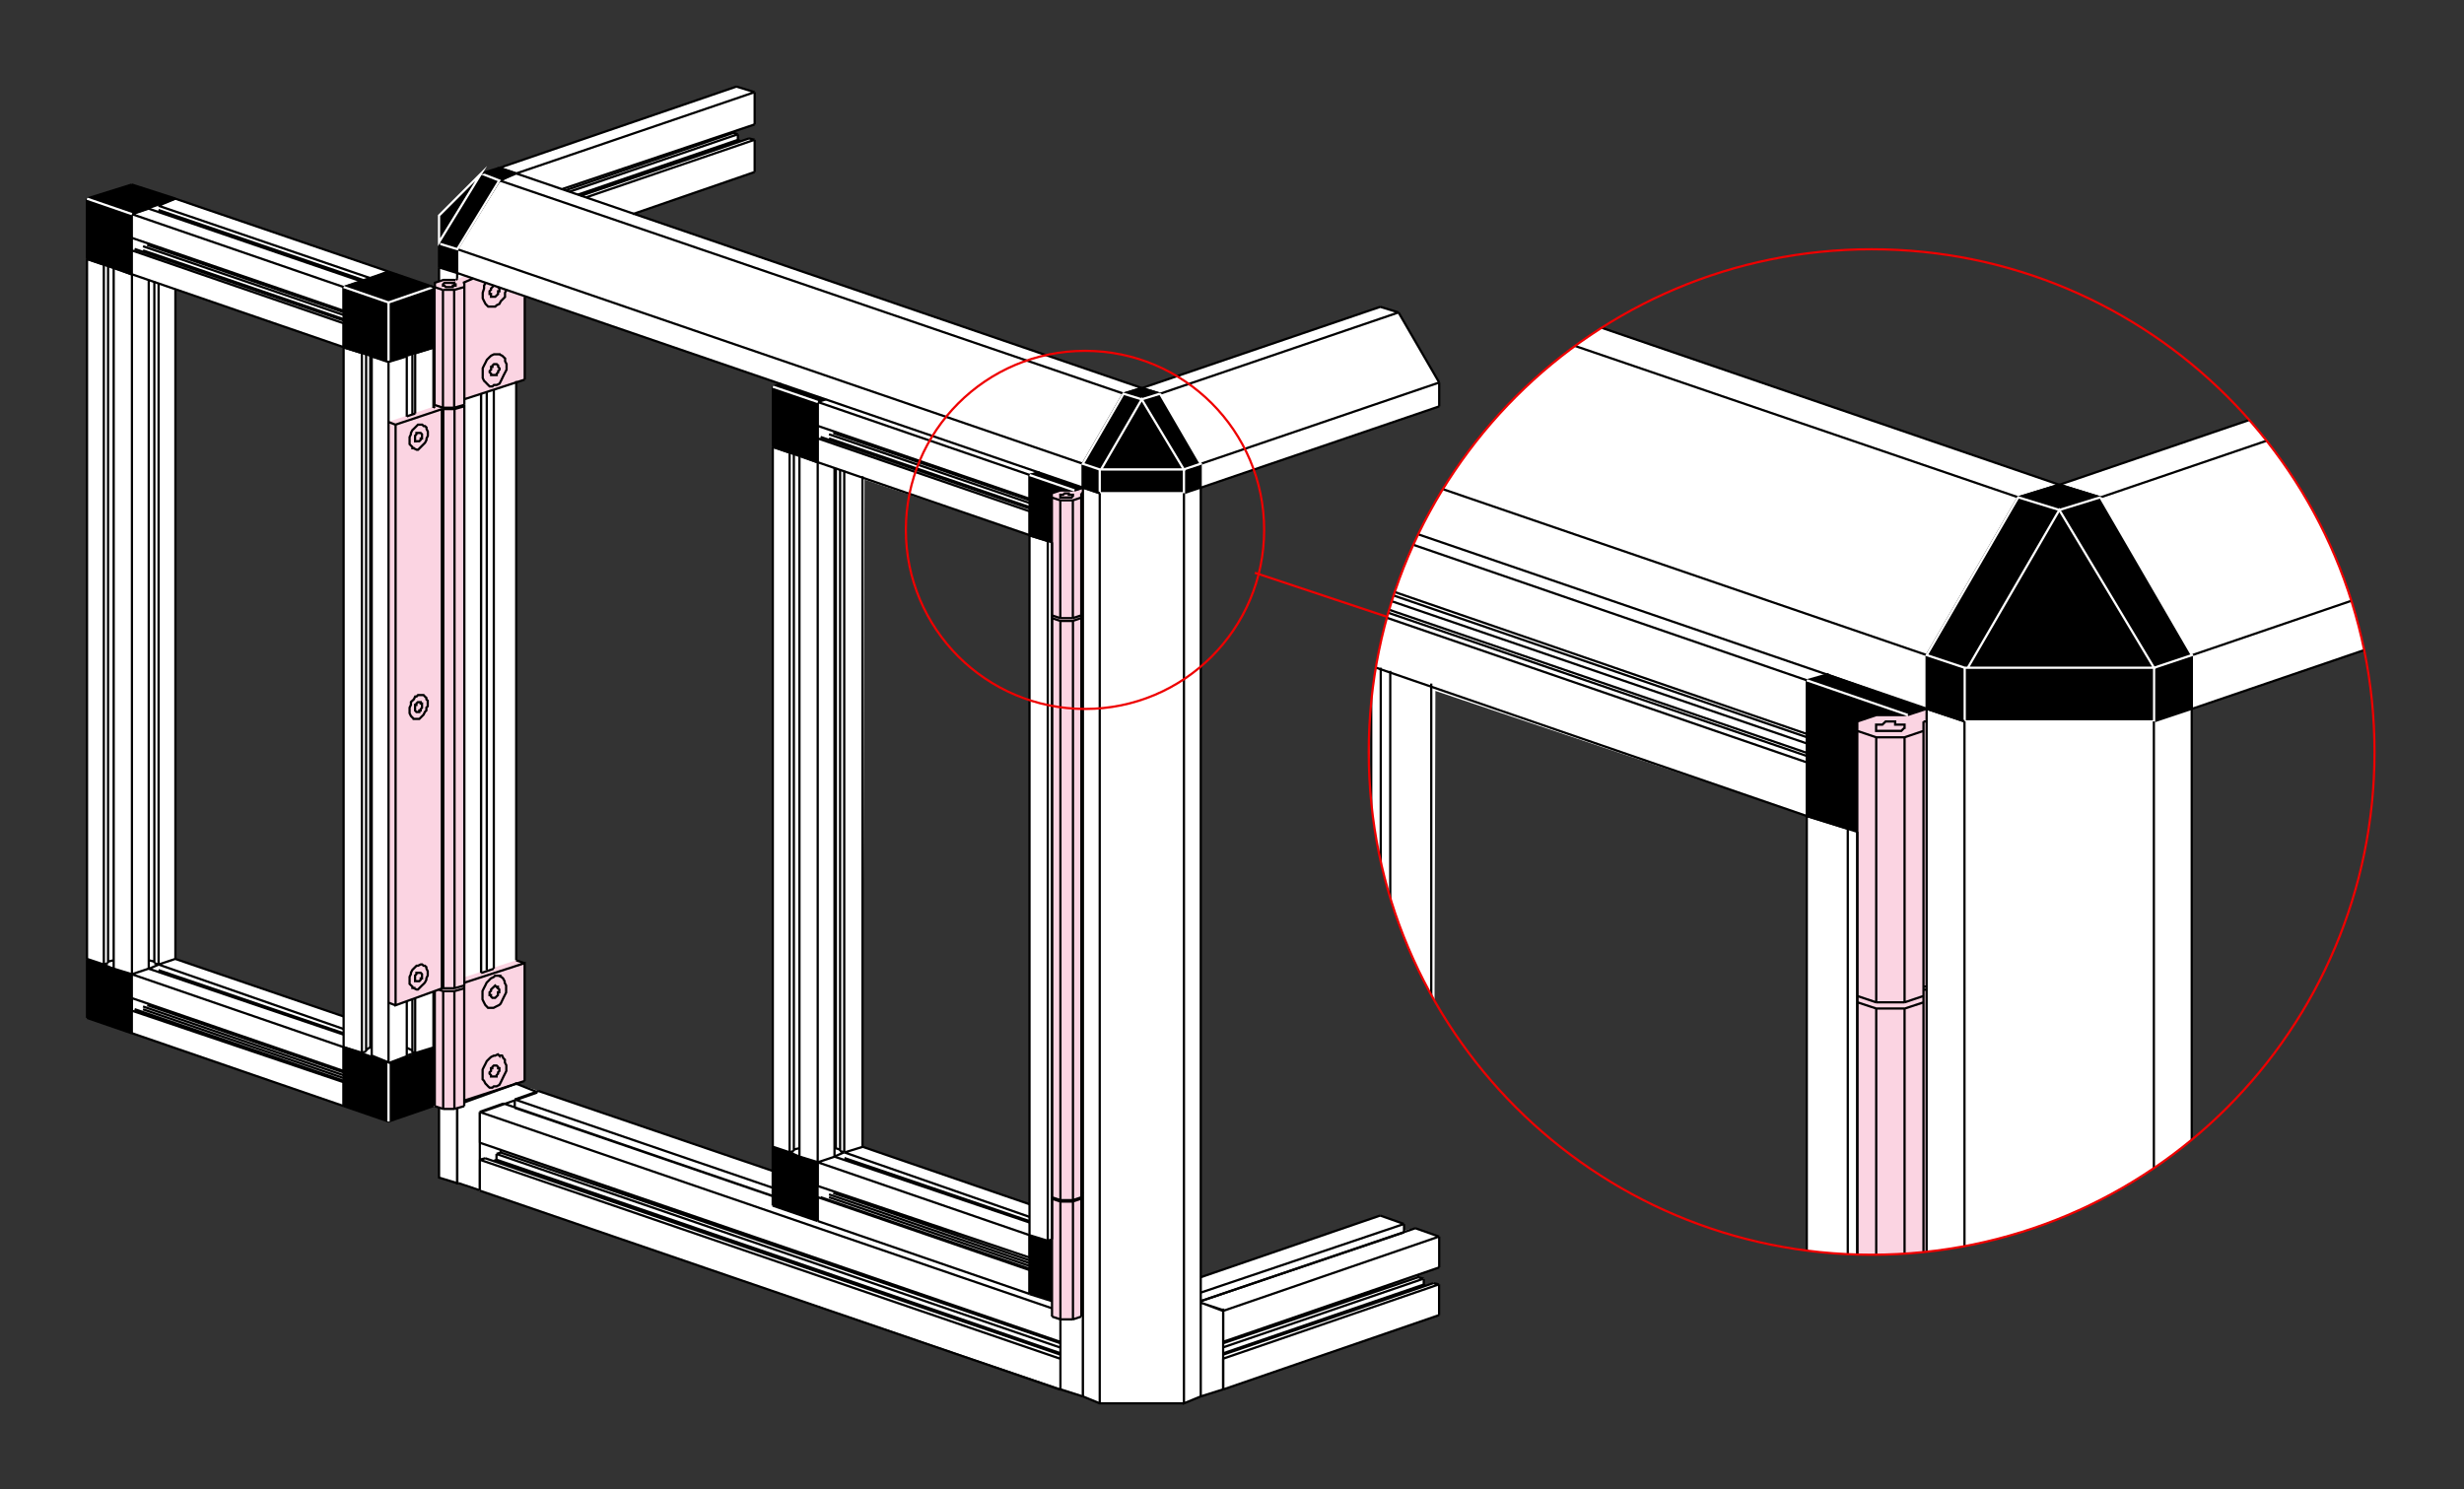
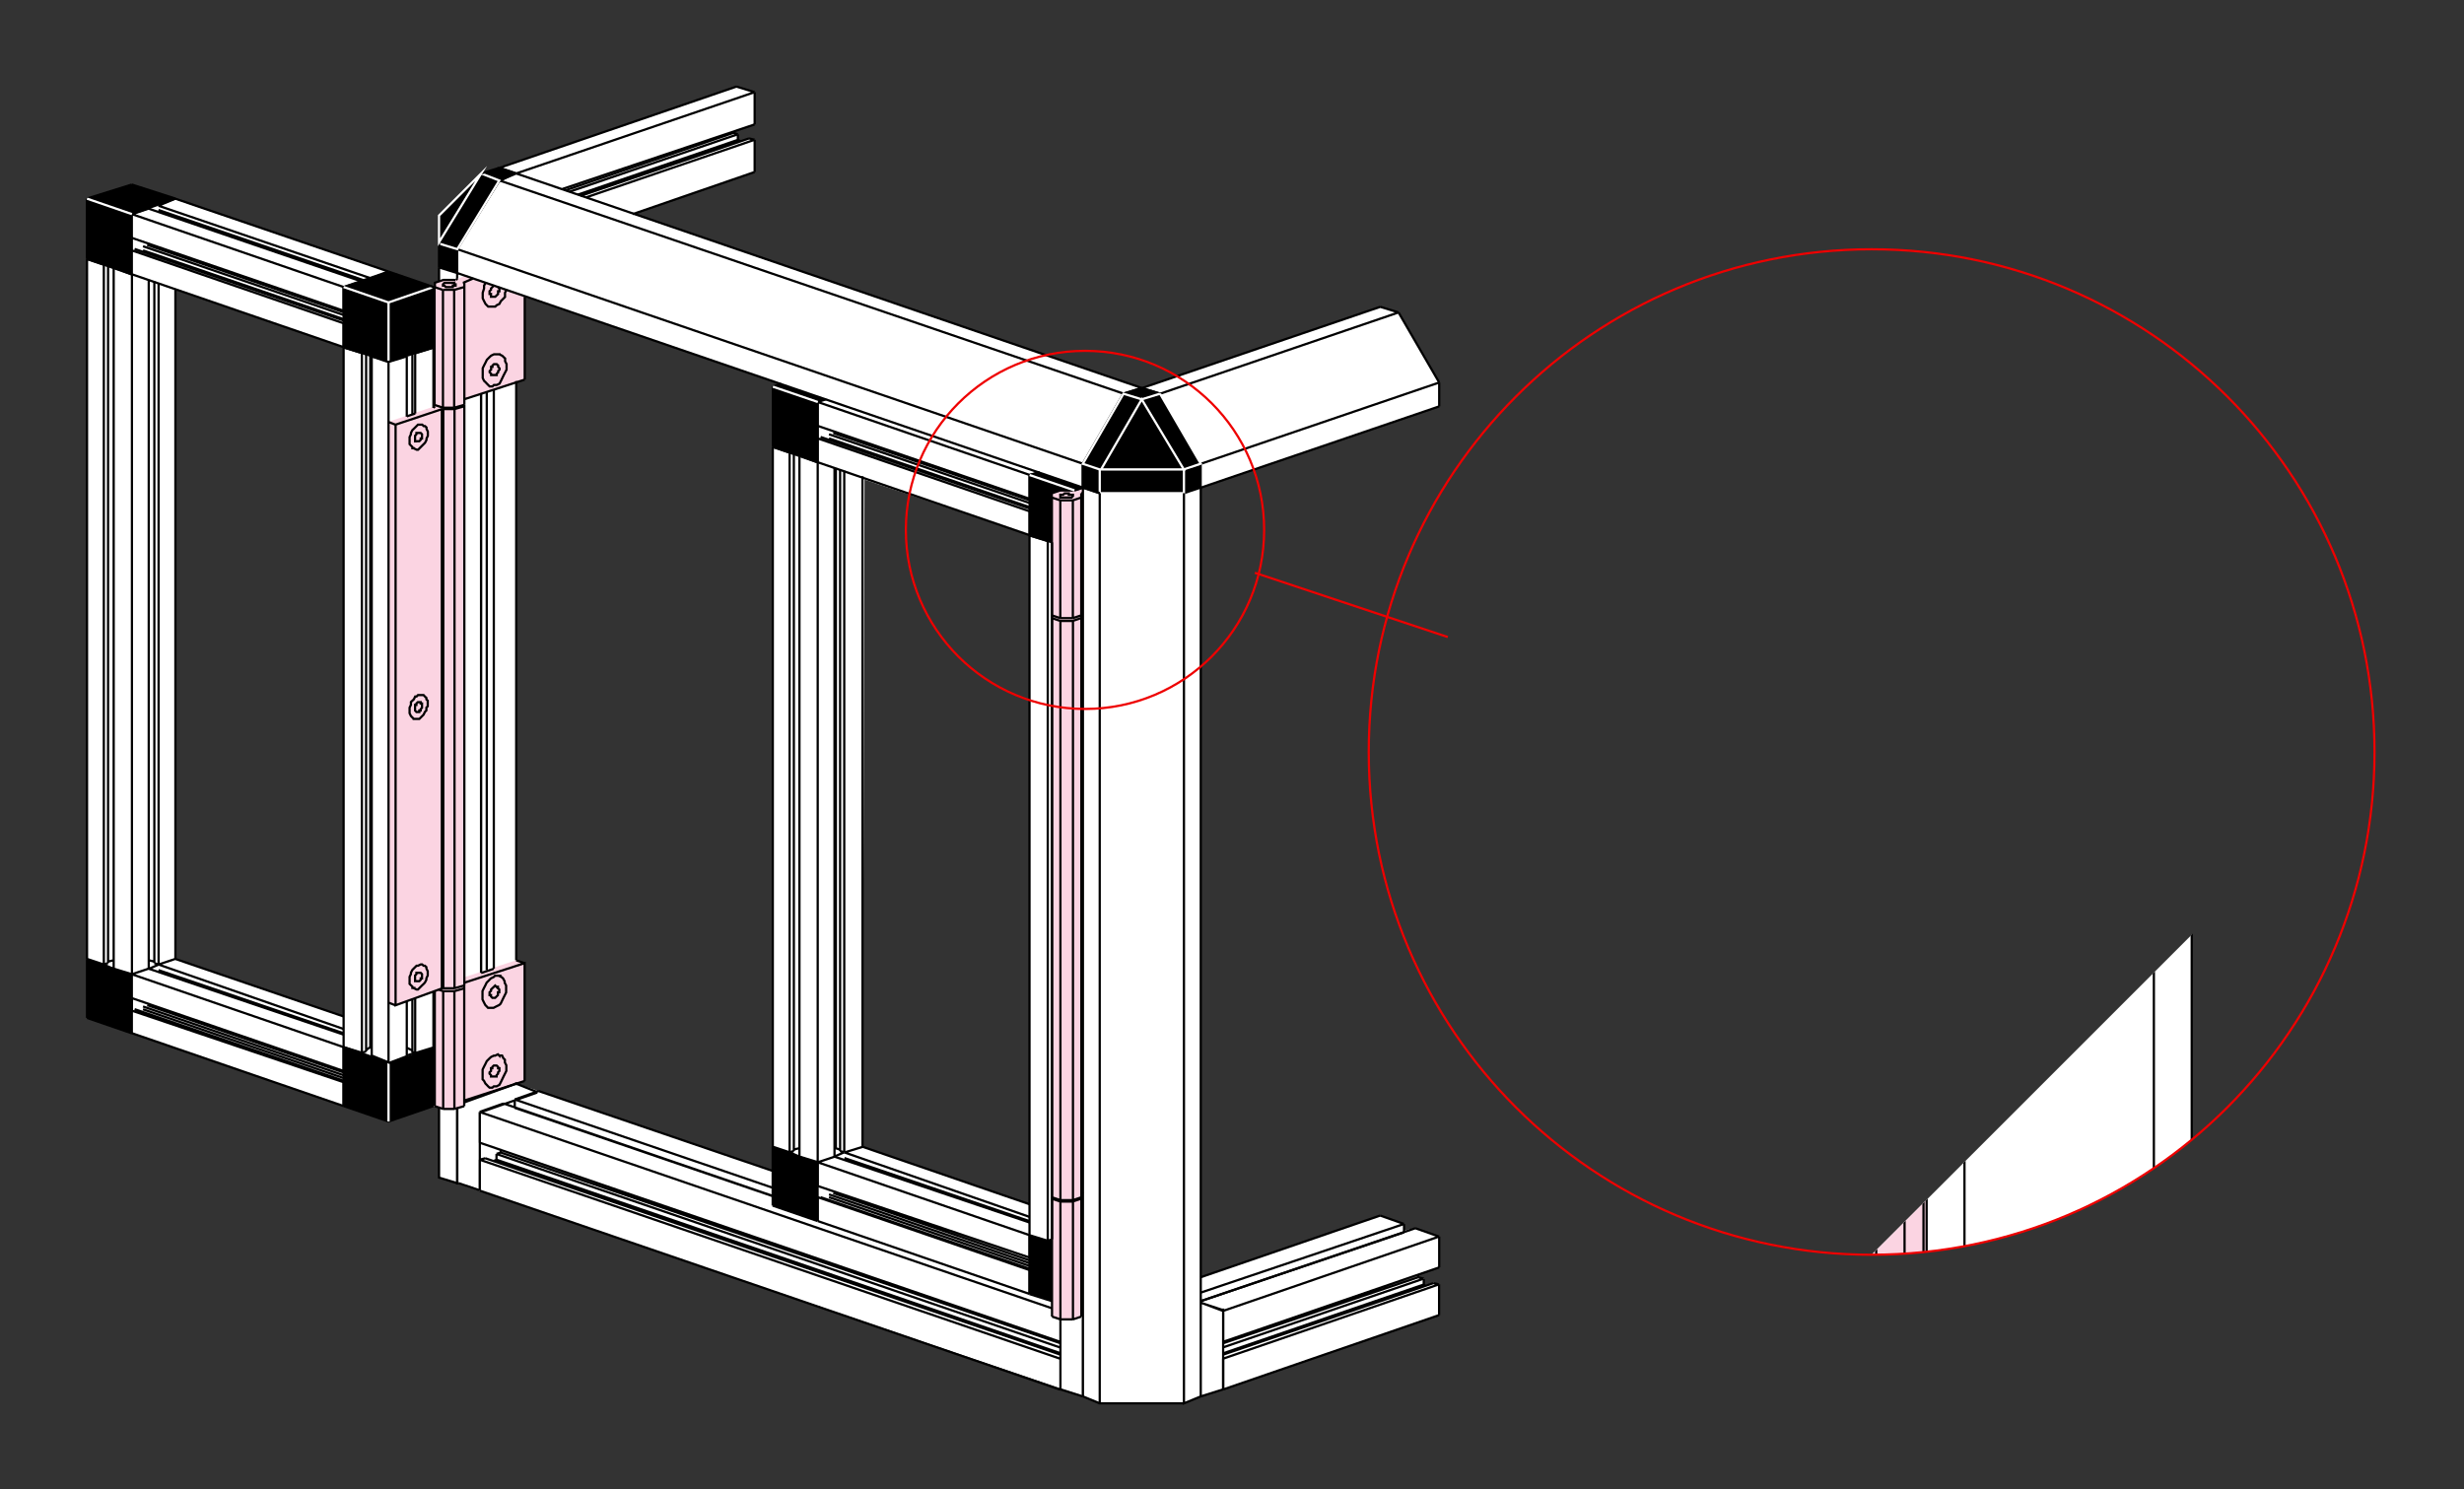
<svg xmlns="http://www.w3.org/2000/svg" id="_レイヤー_1" data-name="レイヤー 1" viewBox="0 0 220 133">
  <rect x="0" y="0" width="220" height="133" fill="#333333" stroke="none" />
  <defs>
    <style>
      .cls-1, .cls-2, .cls-3, .cls-4 {
        stroke-width: 0px;
      }

      .cls-5 {
        stroke: #fff;
      }

      .cls-5, .cls-3, .cls-6, .cls-7 {
        fill: none;
      }

      .cls-5, .cls-6 {
        stroke-miterlimit: 10;
      }

      .cls-5, .cls-6, .cls-7 {
        stroke-width: .2px;
      }

      .cls-2 {
        fill: #fbd4e2;
      }

      .cls-8 {
        clip-path: url(#clippath-1);
      }

      .cls-4 {
        fill: #fff;
      }

      .cls-6 {
        stroke: #000;
      }

      .cls-9 {
        clip-path: url(#clippath);
      }

      .cls-7 {
        stroke: #e00;
      }
    </style>
    <clipPath id="clippath">
      <path class="cls-3" d="m-12.8,65.58c0,24.8-20.1,44.9-44.9,44.9s-44.9-20.1-44.9-44.9,20.1-44.89,44.9-44.89S-12.8,40.78-12.8,65.58" />
    </clipPath>
    <clipPath id="clippath-1">
-       <path class="cls-3" d="m212.01,67.15c0,24.8-20.1,44.9-44.9,44.9s-44.9-20.1-44.9-44.9,20.1-44.89,44.9-44.89,44.9,20.09,44.9,44.89" />
+       <path class="cls-3" d="m212.01,67.15c0,24.8-20.1,44.9-44.9,44.9" />
    </clipPath>
  </defs>
  <path class="cls-4" d="m77.19,42.84l-.17,59.57,14.9,5.13v-59.74l-14.74-4.97m-30.35-16.33v7.39l-.75.12v51.72l.75.25v10.52l-.75.25,22.92,7.77V34.53l.75-.25-22.92-7.77Zm-31.19-.62v59.74l15.03,5.14V31.02l-15.03-5.14ZM65.75,7.72l1.63.5v2.88l-1.88.63v.12l.38.13v.5l.25.12.75-.25.5.12v2.88l-10.89,3.76,45.46,15.53,21.29-7.26,1.63.5,3.63,6.26v2.13l-21.29,7.26v70.51l16.03-5.51,2.13.75v.6s1-.23,1-.23l2.13.75v2.76l-1.88.62v.25l.5.12.03.66.85-.28.5.12v2.75l-19.28,6.64-2,.63-1.5.62h-7.52l-1.5-.62-57.48-19.54v-6.26l-.5-.12-4.01,1.38-26.93-9.27V17.74l4.01-1.25,26.93,9.14.12-.38.38-.12v-5.89l3.76-3.76,22.79-7.76Z" />
  <polyline class="cls-2" points="95.93 43.79 94.68 43.79 93.93 44.04 93.93 117.56 94.68 117.81 95.81 117.81 96.56 117.56 96.68 43.54 95.93 43.79" />
  <polyline class="cls-2" points="42.2 24.88 41.52 24.63 40.58 25.01 39.57 25.01 38.82 25.26 38.82 36.28 34.69 37.66 34.69 89.51 35.32 89.76 38.7 88.5 38.7 98.78 39.57 99.02 40.58 99.02 41.45 98.78 41.45 98.27 46.84 96.52 46.84 86 46.09 85.75 41.45 87.27 41.45 35.65 46.84 33.9 46.84 26.51 42.2 24.88" />
  <polyline class="cls-1" points="11.77 16.49 7.76 17.74 7.76 23.13 11.77 24.51 11.77 19.12 15.65 17.74 11.77 16.49" />
  <polyline class="cls-1" points="7.76 85.62 7.76 90.88 11.77 92.26 11.77 87 7.76 85.62" />
  <polyline class="cls-1" points="30.68 93.51 30.68 98.78 34.69 100.15 38.7 98.78 38.7 93.51 34.69 94.89 30.68 93.51" />
  <polyline class="cls-1" points="69.01 102.41 69.01 107.67 73.02 109.04 73.02 103.78 69.01 102.41" />
  <polyline class="cls-1" points="92.8 42.17 91.93 42.42 91.93 47.8 93.93 48.43 93.93 44.04 94.68 43.79 95.93 43.79 96.68 43.54 92.8 42.17" />
  <polyline class="cls-1" points="73.76 35.65 69.76 34.28 69.01 34.53 69.01 39.91 73.02 41.29 73.02 35.9 73.76 35.65" />
  <polyline class="cls-1" points="91.93 110.29 91.93 115.55 93.93 116.18 93.93 110.92 91.93 110.29" />
  <polyline class="cls-1" points="30.68 25.63 30.68 31.02 34.69 32.27 38.7 31.02 38.7 25.63 34.69 24.26 30.68 25.63" />
  <polyline class="cls-1" points="39.2 19.25 39.2 23.88 40.83 24.38 40.83 22.25 44.6 16.29 46.09 15.49 44.58 14.99 42.96 15.49 39.2 19.25" />
  <polyline class="cls-1" points="101.94 34.65 100.32 35.15 96.68 41.41 96.68 43.54 98.19 44.04 105.7 44.04 107.21 43.54 107.21 41.41 103.57 35.15 101.94 34.65" />
  <path class="cls-6" d="m67.38,11.11v-2.88m-21.29,7.26l21.29-7.26m0,0l-1.63-.5m-19.66,7.76l-1.5-.5,21.17-7.26m-21.17,7.26h0m11.9,4.13l10.89-3.76m0,0v-2.88m-15.03,5.14l15.03-5.14m0,0l-.5-.12m-15.03,5.13l15.03-5.13m-.75.25l-.25-.12m-14.28,4.89l14.28-4.89m0,0v-.5m-15.03,5.13l15.03-5.13m0,0l-.38-.13m-15.03,5.14l15.03-5.14m0,0v-.12m-248.49,86.65l1.2.4m-5.07,6.14l1.2.4m55.37,18.95l1.34.4m7.87,0l1.2-.4M-188.59,23.67v-2.27m0,82.19v-3.87m3.87-83.66l22.28-7.61m-22.26,7.59c-2.26.77-3.78,2.9-3.78,5.28m57.66,93.07V45.95m0,68.45l-.27.13m0,.13V45.82m0,68.85h-.14V45.82m0,0l-1.07-.4m1.07,69.25l-1.07-.27V45.41m0,72.45v-3.47m0,0h0m1.47,4l-1.47-.53m0-3.47l1.47.53m-21.61-9.21V38.61m0,67.11l-1.06.27V38.21m0,67.78h-.13V38.08m0,67.64h-.27V38.08m0,67.64h-.14m0,.54V38.08m0,68.18l-1.07.27V37.68m0,0l-.93-.4m.93,69.25l-.93-.27V37.28m0,68.45h-.13V37.28m0,68.45h-.27m0,.27V37.14m0,68.85h-.26V37.14m0,0l-.94-.4m.94,69.25l-.94-.27V36.74m5.2,68.98h0m-5.2,0l2.53.8m0,0l2.67-.8m-2.67,4.4l-2.53-.93v-3.47m5.2,0h0m-2.67.8v3.6m22.82-64.71v-3.47m.8-.27l-.8.27" />
  <path class="cls-6" d="m44.58,16.12l1.5-.63m-1.5-.5l1.5.5m-6.89,8.39l1.63.5v-2.13m0,2.13l55.86,19.16m0,0v-2.13m-55.86-17.03v-2.13l55.86,19.16m0,0l3.63-6.26m-59.49-12.9l3.76-6.14,55.73,19.04m0,0l1.63-.5M46.09,15.49l55.86,19.16M46.09,15.49l-1.5.63m57.36,18.54h0m5.26,8.89l21.29-7.26m0,0v-2.13m-21.29,7.26l21.29-7.26m-21.29,9.39h0m21.29-9.39l-3.63-6.26m-21.29,7.26l21.29-7.26m0,0l-1.63-.5m-21.29,7.26l21.29-7.26m-21.29,7.26h0l1.63.5m-53.35-18.29l17.15-5.76" />
  <polyline class="cls-5" points="42.96 15.49 44.58 16.12 40.83 22.25 39.2 21.75" />
  <path class="cls-6" d="m39.2,21.63v2.25m5.38-8.89l-1.63.5" />
  <polygon class="cls-5" points="39.2 21.63 39.2 19.25 42.96 15.49 39.2 21.63" />
  <path class="cls-6" d="m105.7,44.04l1.5-.5m0-2.13v2.13m-10.52-2.13v2.13l1.5.5m-55.23,42.83v-51.72m0,62.74v-.12m-2.13-72.89v-.5m0,81.28v-6.76m0,6.76h.13m-1.75-80.53v-1.25m1.63,81.78l-1.63-.5v-6.26m6.89-13.15v-51.72m0,62.87v-.25m-2-10.15v-51.72m0,62.74v-.12m-.63-10.77v-51.6m0,62.62h0m-.5-10.77v-51.72m0,62.74v-.12" />
  <path class="cls-5" d="m103.57,35.15l3.64,6.26-1.5.5m0,0v2.13h-7.52v-2.13" />
  <polyline class="cls-6" points="100.32 35.15 101.95 34.65 103.57 35.15" />
  <path class="cls-5" d="m98.31,41.92l3.63-6.26,3.76,6.26h-7.39Zm0,0h-.13l-1.5-.5,3.63-6.26,1.63.5m0,0l1.63-.5" />
  <path class="cls-6" d="m109.21,120.32l17.91-6.14m0,0l-.5-.12m-17.4,5.89l17.4-5.89m0,0v-.25m-17.4,6.01l19.28-6.64m0,0v-2.76m-19.28,6.64l19.28-6.64m-19.28,6.64v2.76m19.28-9.39l-2.13-.75m-19.16,6.51l19.16-6.51m-19.16,6.64l2,.75m0,7.01v-.12m0,0v-6.76m-2,.63v6.76m2-7.39v-.25h-.13m0,0l-1.88-.62m-60.74-17.28h0m-.5-.12l23.04,7.89m-23.04-8.64l23.04,7.89m-23.04-7.89v.75m2.13-1.5l20.92,7.14m-20.92-7.14l-2.13.75m-3.13,8.14l51.85,17.78m0,0v-2.76m-51.85-17.78l51.85,17.78m-51.85-17.78v2.75m.5-2.88l51.35,17.54m-51.35-17.54l-.5.13m1.5,0l50.35,17.28m-50.35-17.28l-.25.12m.25-.63l50.35,17.29m-50.35-17.29v.5m.38-.63l49.97,17.03m-49.97-17.28v.25l-.38.12m-1.5-1l51.85,17.79m0,0v-2m-51.85-18.53l51.1,17.53m-51.1-17.53v2.75m2.13-3.51l24.05,8.26m-24.05-8.26l-2.13.75m51.85,24.67v.12m0-.12h0Zm0,0h0Zm2,.63v-6.76m-2,0v6.14m-48.59-27.18h-.12m-5.14,8.77v.12h.13m-.13-.12h0Zm0,0h0Zm2.01.63v-6.76m-2.01-.5v6.64m2.13-6.26l5.01-1.75m-6.51.88l4.51-1.63m61.24,27.93V43.54m0,81.16l-1.5.62V44.04m0,81.28h-7.52V44.04m0,0l-1.5-.5m0,81.16V43.54m0,81.16l1.5.62m-1.5-81.78h0" />
  <path class="cls-6" d="m44.58,94.27l-.12-.12-.25.12h-.12l-.25.12-.13.12-.25.25-.12.25-.13.25-.12.25v.88l.12.12.13.25.12.12.12.13.13.12h.25l.13-.12h.25l.25-.13.13-.25.12-.25.12-.25.25-.5v-.5l-.13-.25v-.25l-.13-.12-.12-.25h-.25Zm-.25-6.14h0m0,0l-.12-.12-.12.12-.13.12-.12.12v.12l-.13.12v.25h.13v.13l.12.12h.25l.12-.12.13-.13v-.25h.12v-.25l-.12-.12v-.12h-.13Zm.25-1h-.38l-.12.12-.25.12-.13.13-.25.25-.12.25-.13.25-.12.25v.75l.12.25.13.25.12.12.12.13h.5l.25-.13.25-.12.13-.12.12-.25.12-.25.25-.5v-.62l-.13-.25v-.12l-.13-.25-.12-.12-.25-.12Zm-5.76,11.65l.75.25m0-10.52v10.52m0-10.52l-.37-.12m-.38.12v10.27m.75.25h1m0-10.52v10.52m0-10.52h-1m1,10.52l.88-.25m0-10.52v10.52m0-10.77v.25l-.88.25m.88,9.77l5.39-1.75m-5.39-8.77l5.39-1.75v10.52m0-10.52l-.75-.25m-2,.75l-1.13.38m82.03,23.29h0m-17.78,6.01l18.15-6.14m0,0v-.75m-18.15,6.13l18.15-6.13m0,0l-2.13-.75m-16.03,5.51l16.03-5.51m-14.02,15.53h0l19.28-6.64m0,0v-2.75m-19.28,6.64l19.28-6.64m-19.28,6.64v2.76m19.28-9.39l-.5-.12m-18.78,6.39l18.78-6.39m-.75.25l-.12-.12m-17.91,6.14l17.91-6.14m0,0v-.5" />
  <path class="cls-6" d="m40.58,25.88h-1m1,10.52l.88-.25m0-10.52v10.52m-.13-10.9h.13v.38l-.88.25m-1.75-.25v-.38l.75-.25h1m.88,10.65l5.39-1.75m0-7.39v7.39m-5.51-8.64l.88-.38m-1.38,0l-.12.12m3.88,6.64h-.5l-.25.12-.13.12-.25.25-.12.25-.13.25-.12.25v.88l.12.25.13.12.12.13.12.12.13.13h.25l.13-.13h.25l.25-.12.13-.25.12-.25.12-.25.13-.25.13-.25v-.5l-.13-.25v-.25l-.13-.12-.12-.12-.25-.12Zm-.25.88h0m0,0h-.25l-.13.12v.12h-.12v.25l-.13.12v.12l.13.12v.12h.5v-.12l.13-.12v-.12l.12-.12v-.12l-.12-.13v-.12l-.13-.12Zm-1-7.26l-.13.25v.25l-.12.38v.5l.12.25.13.25.12.12.12.12h.63l.12-.12.25-.12.13-.25.12-.12.25-.25v-.38l.13-.25m-1.13-.38l-.13.13-.12.12v.12l-.13.12v.25h.13v.25h.38l.12-.12.13-.12v-.25h.12v-.25l-.12-.12m-.13,69.51h0m0,0h-.25l-.13.12v.12h-.12v.25l-.13.12v.12l.13.13v.12h.5v-.12l.13-.13v-.12l.12-.12v-.25h-.12v-.12l-.13-.12Z" />
  <path class="cls-6" d="m93.93,106.92l.75.25m0-51.72v51.72m0-51.72l-.75-.25m0,0v51.72m.75.25h1.12m0-51.72v51.72m0-51.72h-1.12m1.12,51.72l.75-.25m0-51.72v51.72m0-51.98v.25l-.75.25m-1.88-.25v-.25m2.63,51.6l.13-.12m-.13-51.72h.13m-2.75,62.87l.75.25m0-10.52v10.52m0-10.52l-.75-.25m0,0v10.52m.75.25h1.12m0-10.52v10.52m0-10.52h-1.12m1.12,10.52l.75-.25m0-10.52v10.52m0-10.65v.12l-.75.25m-1.88-.25v-.12m2.63,10.27h.13m-.13-10.52h.13m-.88-62.37h0Zm0,0v-.12h-.37v-.12h-.38l-.13.12h-.25v.25h1l.12-.12Zm0-.5h0m-1.88,11.15l.75.25m0-10.52v10.52m0-10.52l-.75-.25m0,0v10.52m.75.25h1.12m0-10.52v10.52m0-10.52h-1.12m1.12,10.52l.75-.25m0-10.52v10.52m0-10.9v.38l-.75.25m-1.88-.25v-.38l.75-.25h1.12m.75,10.77h.13m-.13-10.52h.13m0-.5l-.88.25m-55.1-18.41h-.12v-.13h-.88l-.13.13v.12h.13l.13.13h.62v-.13h.25v-.12Zm-.12-.38h.12m-1.88,11.15l.75.25m0-10.52v10.52m0-10.52l-.75-.25m0,0v10.52m.75.25h1m0-10.52v10.52" />
  <path class="cls-6" d="m69.01,34.53v5.38m0,0l4.01,1.38m0-2.13v-1.13m0-2.13l.75-.25m-4.76-1.13l.75-.25m3.26,7.01l18.91,6.51m0,0v-2.13m-18.91-4.38v-2.13l18.91,6.51m-18.66-6.64l18.66,6.39m-18.91-6.26h0m1,0l17.91,6.14m-17.91-6.51l17.91,6.14m-17.53-6.26l17.53,6.01m-18.91-6.64l18.91,6.51m0,0v-2.13m-18.91-6.51l18.91,6.51m-18.91-6.51v2.13m18.91,4.38l.88-.25m-19.04-6.51l-.75.25m0,73.14l18.91,6.51m0,0v-2.13m-18.91-6.51l18.91,6.51m-18.91-6.51v2.13m.25-2.13l18.66,6.39m-18.91-6.39h0m1,0l17.91,6.14m-17.91-6.39l17.91,6.14m-17.53-6.26l17.53,6.01m-18.91-6.64l18.91,6.39m0,0v-2m-18.91-4.38v-2.13l18.91,6.51m-18.91-6.51l1.5-.5,17.41,5.88m-16.53-5.76l16.53,5.64m-16.53-6.14h0l16.53,5.76m-14.9-6.26l14.9,5.13m-14.9-5.13l-1.63.5" />
  <line class="cls-5" x1="73.02" y1="35.9" x2="69.01" y2="34.53" />
  <path class="cls-6" d="m91.93,42.42v5.39m0,0l2,.62m-2-6.01l.88-.25m3.13,1.63l.75-.25" />
  <line class="cls-5" x1="95.93" y1="43.79" x2="91.93" y2="42.42" />
  <path class="cls-6" d="m11.77,19.12l18.91,6.51m-18.91-6.51v2.13m18.91,4.39l1.63-.5m-19.04-6.51l19.04,6.51m-19.04-6.51l-1.5.5m2.38-.38l18.29,6.26m-18.29-6.64l19.04,6.51m0,0l1.5-.63m-20.54-5.88l1.5-.63,19.04,6.51m0,0h0M11.77,92.26l18.91,6.51m0,0v-2.13m-18.91-6.39l18.91,6.39m-18.91-6.39v2m.25-2.13l18.66,6.39m-18.91-6.26h0m1-.12l17.91,6.14m-17.91-6.39l17.91,6.14m-17.53-6.26l17.53,6.01m-18.91-6.64l18.91,6.51m0,0v-2.13m-18.91-4.38v-2.13l18.91,6.51m-18.91-6.51l1.5-.5,17.41,5.89m-16.53-5.76l16.53,5.64m-16.53-6.14h0l16.53,5.76m-15.03-6.26l15.03,5.14m-15.03-5.14l-1.5.5m79.78,24.42h0m0,.12v-62.24m-.38,62.37v-62.49m0,62.49l.38-.12m-.38-62.37l-1.63-.5m1.63,62.99l-1.63-.5v-62.49m2,63.12l-2-.63m0,0v5.26m0,0l2,.63m-18.91-13.4v-60.87m0,60.74l-.38-.12v-60.74m0,60.74h-.12m0,.75v-61.5m-1.5,62v-62.5m0,0l-1.63-.63m1.63,63.12l-1.63-.5v-62.62m0,61.87v-61.87m0,61.87l-.5.12m0,.13v-62.25m0,62.25l-.38.12v-62.49m0,0l-1.5-.5m0,62.49v-62.49m0,62.49l1.5.5m-1.5-62.99h0m8.01,62.49v-59.87m-1.63,60.37v-60.87m0,60.87l-.38-.12m-6.01,4.88l4.01,1.38m0-2.13v-1m-1.63-2.63l-.88-.38m-1.5-.5v5.26m6.39-4.76l-.88.38m21.41-59.49h0" />
  <path class="cls-6" d="m7.76,17.74v5.38m0,0l4.01,1.38m0-2.13v-1.13m0-4.76l3.88,1.25m-3.88,1.38l3.88-1.38m-7.89,0l4.01-1.25m0,8.01l18.91,6.51m0,0v-2.13m-18.91-4.38v-2.13l18.91,6.51m-18.66-6.64l18.66,6.39m-18.91-6.26h0m1,0l17.91,6.14m-17.91-6.51l17.91,6.14m-17.54-6.26l17.54,6.01m-18.91-6.64l18.91,6.51m0,0v-2.13" />
  <path class="cls-5" d="m34.69,27.01l4.01-1.38m-26.92-6.51l-4.01-1.38" />
  <path class="cls-6" d="m30.68,25.63v5.39m0,0l4.01,1.25m0-8.02l4.01,1.38v5.39m-4.01,1.25l4.01-1.25m-8.01-5.39l4.01-1.38" />
  <path class="cls-5" d="m34.69,32.27v-5.26m0,0l-4.01-1.38" />
  <path class="cls-6" d="m34.69,94.89l-4.01-1.38m0,0v5.26m0,0l4.01,1.38m2.38-6.14l-.75.25m2.38,4.51l-4.01,1.38m-20.91-14.15V25.13m0,60.74l-.5-.12V25.01m0,60.74h0m0,.75V25.01m-1.5,61.99V24.51m0,0l-1.63-.63m1.63,63.12l-1.63-.5V23.88m0,61.87V23.88m0,61.87l-.5.12m0,.13V23.76m0,62.24l-.38.12V23.63m0,0l-1.5-.5m0,62.5V23.13m0,62.5l1.5.5m-1.5-63h0m7.89,62.5V25.88m-1.5,60.24V25.26m0,60.87l-.38-.12m-6.01,4.89l4.01,1.38m0-2v-1.13m-1.63-2.63l-.88-.38m-1.5-.5v5.26m6.39-4.76l-.88.38" />
  <line class="cls-5" x1="34.69" y1="100.15" x2="34.69" y2="94.89" />
  <path class="cls-6" d="m36.95,40.04l.25.12h.13l.12-.12.38-.38.12-.12.13-.25v-.12l.12-.25v-.38l-.12-.25v-.12l-.13-.12h-.12l-.13-.13h-.38l-.13.13-.12.12-.12.12-.13.12-.13.25v.12l-.12.25v.63l.12.13.13.12v.12h.13Zm1.88-3.76h0Zm2.63-.12v.12m0,51.72v-51.72m0,0l-.88.25m0,51.72v-51.72m0,51.72l.88-.25m-.88-51.47h-1m0,51.72v-51.72m0,51.72h1m-1.13,0v-51.72m0,51.72h.12m0-51.72h-.12m-.63-.25v-.12m.63.38l-4.13,1.38m4.13,50.35l-4.13,1.5v-51.85m3.38-1.5l.13-.12m-2.51.88l.75-.25m-1.75,1l-.63-.25m.63,52.1l-.63-.25v-51.85m4.01-1.25v-5.38m0,62.49v-5.01m0-57.48l-1.63.5m0,5.38v-5.38m1.63,61.99l-1.63.5v-4.88m0-57.61h0m-.25,5.51v-5.38m.25,62.37l-.25-.12v-4.63m-.5-52.1v-5.38m.5,61.99l-.5-.25v-4.13m0,4.13v.13m0-56.48v-5.38m0,62.49v-4.89m0-57.61l-1.63.5m0,62.62v-62.62m0,62.62l1.63-.62m-1.63-61.99l-1.5-.5m0,62.49V31.77m0,62.49l1.5.62m-1.63-1.38V31.77m-.37,61.99l.37-.25.13.13m-.5.25V31.65m-.38,62.37V31.52m0,62.49l.38-.12m-.38-62.37l-1.63-.5m1.63,62.99l-1.63-.5V31.02m8.01,62.49v5.26" />
  <path class="cls-6" d="m107.21,124.7l2-.63m-14.53,0l2,.63m-50.6-27.93l1.88.75m-7.01,8.14l1.88.63m-5.64-42.71h0m0,0h.25v-.13h.12v-.12l.12-.13v-.38h-.12v-.12h-.25l-.13.12v.13h-.12v.5l.12.13Zm-.25.62h.5l.25-.25.13-.13.12-.25.13-.13v-.25l.12-.12v-.5l-.12-.12v-.13l-.13-.12-.12-.13h-.5l-.13.13h-.12l-.12.25-.13.12-.13.12v.25l-.12.25v.5l.12.25.25.25Zm.25,23.42h0m0,0h.25l.12-.12v-.13h.12v-.38l-.12-.12h-.38v.12l-.12.12v.5h.12Zm-.25.62l.25.12h.13l.12-.12.25-.25.13-.12.12-.13.13-.25v-.13l.12-.25v-.38l-.12-.25v-.12l-.13-.12h-.12l-.13-.12h-.12l-.25.12h-.13l-.12.12-.12.12-.13.13-.13.25v.12l-.12.25v.63l.12.12.13.12v.12h.13Zm.25-48.84h0m0,0h.25l.12-.12v-.12h.12v-.38l-.12-.12h-.38v.12l-.12.13v.5h.12Z" />
  <path class="cls-7" d="m112.04,51.15l17.23,5.74m-242.05-7.31l11.83,3.93m-11.15-8.43c0,8.61-6.98,15.59-15.59,15.59s-15.59-6.98-15.59-15.59,6.98-15.59,15.59-15.59,15.59,6.98,15.59,15.59Z" />
  <g class="cls-9">
    <path class="cls-4" d="m-116.19,203.41l-57.04-19.51,1.5-.6v-17.71l-1.5-.3V30.49l1.5-.6v-12.61l57.04,19.51-1.5.6v166.01M-196.95,23.89v151l-45.33-15.61V8.28l45.33,15.61ZM-51.64,243.34l1.8.3,2.1.6,2.4.3h5.11l2.1-.3,2.41-.6,1.81-.3v-.3l50.43-17.11v-4.5l-.91-.3-1.2.3-.3-.9-.9-.3,3.3-1.2v-4.81l-3.6-1.2-1.8.3v-.9l-3.6-1.2-41.43,14.11V58.41l50.43-17.41-.31-2.4-.6-2.4-.59-2.1-1.2-2.4-1.2-1.8-1.81-1.5-1.49-1.5-1.8-.6-50.43,17.11L-155.81,4.68l33.02-11.11v-4.8l-.9-.3-1.5.3v-.9l-.6-.6,3-.9v-4.81l-2.71-.3-1.5.3L-177.13-1.33l.05-.04c-5.09,1.74-8.5,6.52-8.5,11.89h.05l-.3,5.26-62.14-21.31-6,1.8v170.82l63.04,21.62,5.1-1.8v8.7l.3.9.6.9,1.2.6,1.8.6v-.3.3l130.29,44.43m-7.51-178.32v151l-45.33-15.31V49.41l45.33,15.31Z" />
    <path class="cls-6" d="m-110.5,47.3v-3l51.34,17.41m-50.73-17.71l50.73,17.41m-49.53-17.71l49.53,16.81m-49.24-17.11l49.24,16.81m-51.34-17.71l51.34,17.41m0,0v-3m-51.34-14.41v-3.01l51.34,17.42m0,0l1.81-.6m2.7,21.61h1.5m1.2-.3v.3m0,135.09V77.93m-2.71.3l-1.2-.3m0,135.09V77.93m1.2,135.39V78.23m-1.2-.3v-.3m3.91.3l-1.2.3m0,135.09V78.23m0,0h-1.5m3.01-.9l-.3.3m-.9-18.01h-.3l-.31-.3h-1.2v.3h-.3v.3h.6l.3.3h.3v-.3h.9v-.3Zm0,0h0Zm-1.8-.6h1.2m-2.4,18.62l1.2.3m0-17.71v17.71m0-17.71l-1.2-.3m0,0v17.71m1.2.3h1.5m0-17.71v17.71m0-17.71h-1.5m1.5,17.71l1.2-.3m0-17.71v17.71m0-18.01v.3l-1.2.3m-2.71-.3v-.6l1.2-.3m2.71,18.01h.3m-.3-17.41l.3-.3m0-.9l-1.81.6m19.53,172.92V58.41m-17.72,173.52V58.41M-181.93,13.68L-51.64,58.41M-173.23-1.03L-42.94,43.4m9.01,15.01l50.43-17.41m-59.44,2.4L7.5,26.29m-50.43,17.11l-1.51.6-1.5,1.2-1.2,1.2-1.5,1.8-.9,1.8-.9,2.1-.6,1.8-.6,2.4v2.1m0,0l1.8.3,2.1.6h2.4l2.41.3,2.7-.3h2.1l2.41-.6,1.81-.3m0,0v-2.1l-.6-2.4-.6-1.8-.9-2.1-1.2-1.8-1.2-1.8-1.5-1.2-1.2-1.2-1.8-.6" />
  </g>
  <g class="cls-8">
    <path class="cls-4" d="m128.16,61.7l-.37,134.03,33.53,11.56V72.87l-33.16-11.17M59.88,24.96v16.63l-1.69.28v116.38l1.69.57v23.67l-1.69.56,51.57,17.47V43l1.69-.56-51.57-17.47Zm-70.17-1.41v134.41l33.82,11.55V35.11L-10.29,23.56ZM102.42-17.3l3.66,1.13v6.48l-4.22,1.41v.28l.85.28v1.12l.56.28,1.69-.56,1.12.28V-.11l-24.51,8.45,102.29,34.94,47.9-16.34,3.67,1.13,8.16,14.08v4.8l-47.9,16.34v158.65l36.07-12.4,4.79,1.69.03,1.36,2.23-.51,4.79,1.69v6.2l-4.22,1.41v.56l1.13.28.06,1.48,1.91-.63,1.13.28v6.2l-43.39,14.94-4.51,1.41-3.38,1.4h-16.91l-3.38-1.4-129.34-43.96v-14.09l-1.13-.28-9.02,3.1-60.58-20.85V5.24l9.02-2.82,60.58,20.57.28-.85.85-.28v-13.24L51.14.17l51.29-17.47Z" />
    <polyline class="cls-2" points="170.34 63.85 167.52 63.85 165.83 64.42 165.83 229.83 167.52 230.39 170.05 230.39 171.74 229.83 172.03 63.29 170.34 63.85" />
    <polyline class="cls-1" points="163.29 60.19 161.32 60.75 161.32 72.87 165.83 74.28 165.83 64.42 167.52 63.85 170.34 63.85 172.03 63.29 163.29 60.19" />
    <polyline class="cls-1" points="183.86 43.28 180.2 44.41 172.03 58.5 172.03 63.29 175.41 64.42 192.32 64.42 195.7 63.29 195.7 58.5 187.52 44.41 183.86 43.28" />
    <path class="cls-6" d="m192.32,64.42l3.38-1.13m0-4.79v4.79m-23.68-4.79v4.79l3.38,1.13M46.35,20.18l125.68,43.11m0,0v-4.79M46.35,20.18v-4.79l125.68,43.11m0,0l8.17-14.09M46.35,15.38L54.8,1.58l125.4,42.83m0,0l3.67-1.13M58.19.17l125.68,43.12m0,0h0m11.84,20.01l47.89-16.34m-47.89,11.55l47.89-16.35m-47.89,21.14h0m-8.18-18.88l47.91-16.34m-51.57,15.21l47.9-16.34m-47.9,16.34h0l3.66,1.13" />
    <path class="cls-5" d="m187.53,44.41l8.18,14.09-3.38,1.13m0,0v4.79h-16.91v-4.79" />
    <polyline class="cls-6" points="180.2 44.41 183.87 43.28 187.53 44.41" />
    <path class="cls-5" d="m175.7,59.63l8.17-14.09,8.45,14.09h-16.62Zm0,0h-.29l-3.38-1.13,8.17-14.09,3.67,1.13m0,0l3.66-1.13" />
    <path class="cls-6" d="m161.32,60.75v12.12m0,0l4.51,1.41m-4.51-13.53l1.97-.56m7.05,3.66l1.69-.56m-53.25-5.07l42.54,14.65m0,0v-4.79m-42.54-9.86v-4.79l42.54,14.65m-41.99-14.94l41.99,14.37m-40.3-14.09l40.3,13.81m-40.3-14.65l40.3,13.81m-39.45-14.09l39.45,13.53m-42.54-14.94l42.54,14.65m0,0v-4.79m-42.54-14.65l42.54,14.65m0,0l1.97-.56m4.23,29.87v116.38m0-116.38l-1.69-.56m0,0v116.38m4.22-115.82v116.38m0-116.38h-2.53m4.22-.56v116.38m0-116.94v.57l-1.69.56m-4.22-.56v-.57m5.92-.56h.28m-1.98-23.39h0Zm0,0v-.28h-.84v-.28h-.85l-.29.28h-.56v.56h2.25l.28-.28Zm0-1.13h0m-4.22,25.08l1.69.57m0-23.67v23.67m0-23.67l-1.69-.57m0,0v23.67m1.69.57h2.53m0-23.67v23.67m0-23.67h-2.53m2.53,23.67l1.69-.57m0-23.67v23.67m0-24.51v.84l-1.69.57m-4.22-.57v-.84l1.69-.57h2.53m1.69,24.24h.28m-.28-23.67h.28m0-1.13l-1.98.56m25.65,182.04V63.29m0,182.6l-3.38,1.4V64.42m0,182.87h-16.91V64.42m0,0l-3.38-1.13m0,182.6V63.29m0,0h0" />
-     <line class="cls-5" x1="170.34" y1="63.85" x2="161.32" y2="60.75" />
    <path class="cls-6" d="m165.83,214.33V74.28m-.85,140.33V74m0,0l-3.66-1.13m3.66,141.74l-3.66-1.13V72.87m-38.04,123.7V59.63m0,136.66l-.85-.28V59.34m-.27,138.36V59.34m5.63,136.39V61.04m-3.66,135.82V59.91m46.21,3.94h0" />
  </g>
  <path class="cls-7" d="m212.01,67.15c0,24.8-20.1,44.9-44.9,44.9s-44.9-20.1-44.9-44.9,20.1-44.89,44.9-44.89,44.9,20.09,44.9,44.89Zm-224.82-1.57c0,24.8-20.1,44.9-44.9,44.9s-44.9-20.1-44.9-44.9,20.1-44.89,44.9-44.89S-12.8,40.78-12.8,65.58Z" />
  <path class="cls-7" d="m112.87,47.32c0,8.84-7.16,15.99-15.99,15.99s-16-7.16-16-15.99,7.16-15.99,16-15.99,15.99,7.16,15.99,15.99Z" />
</svg>